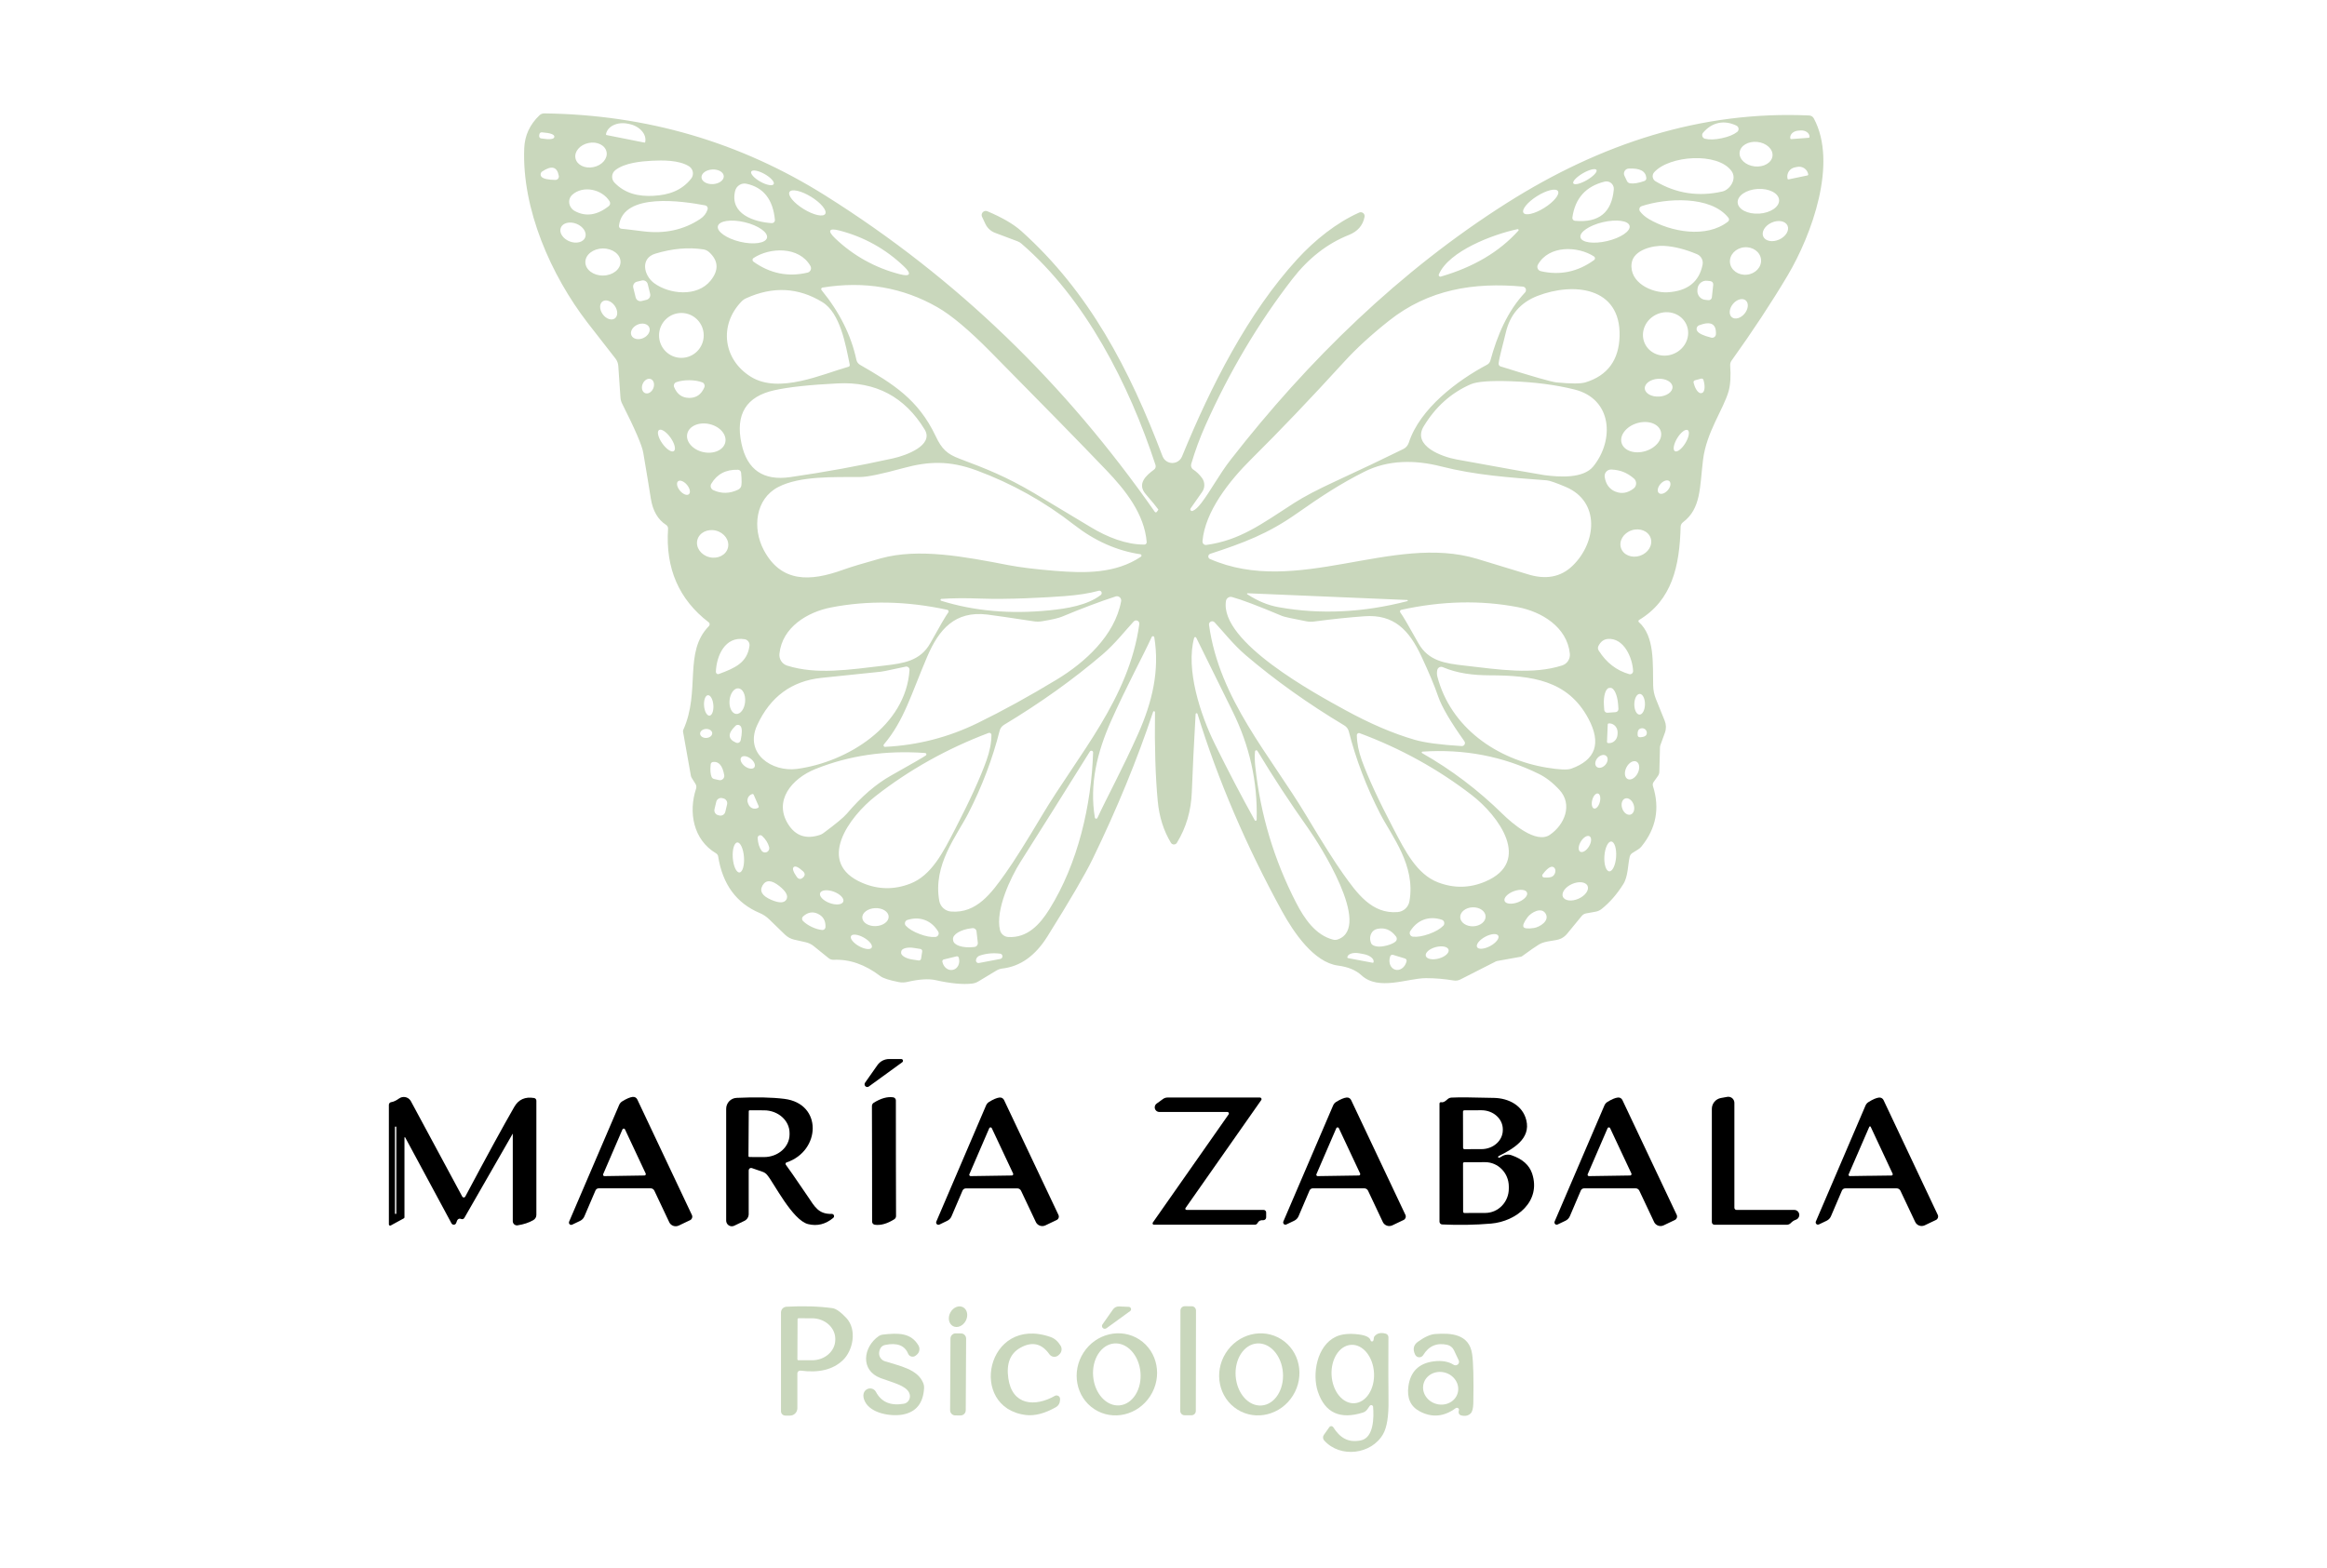
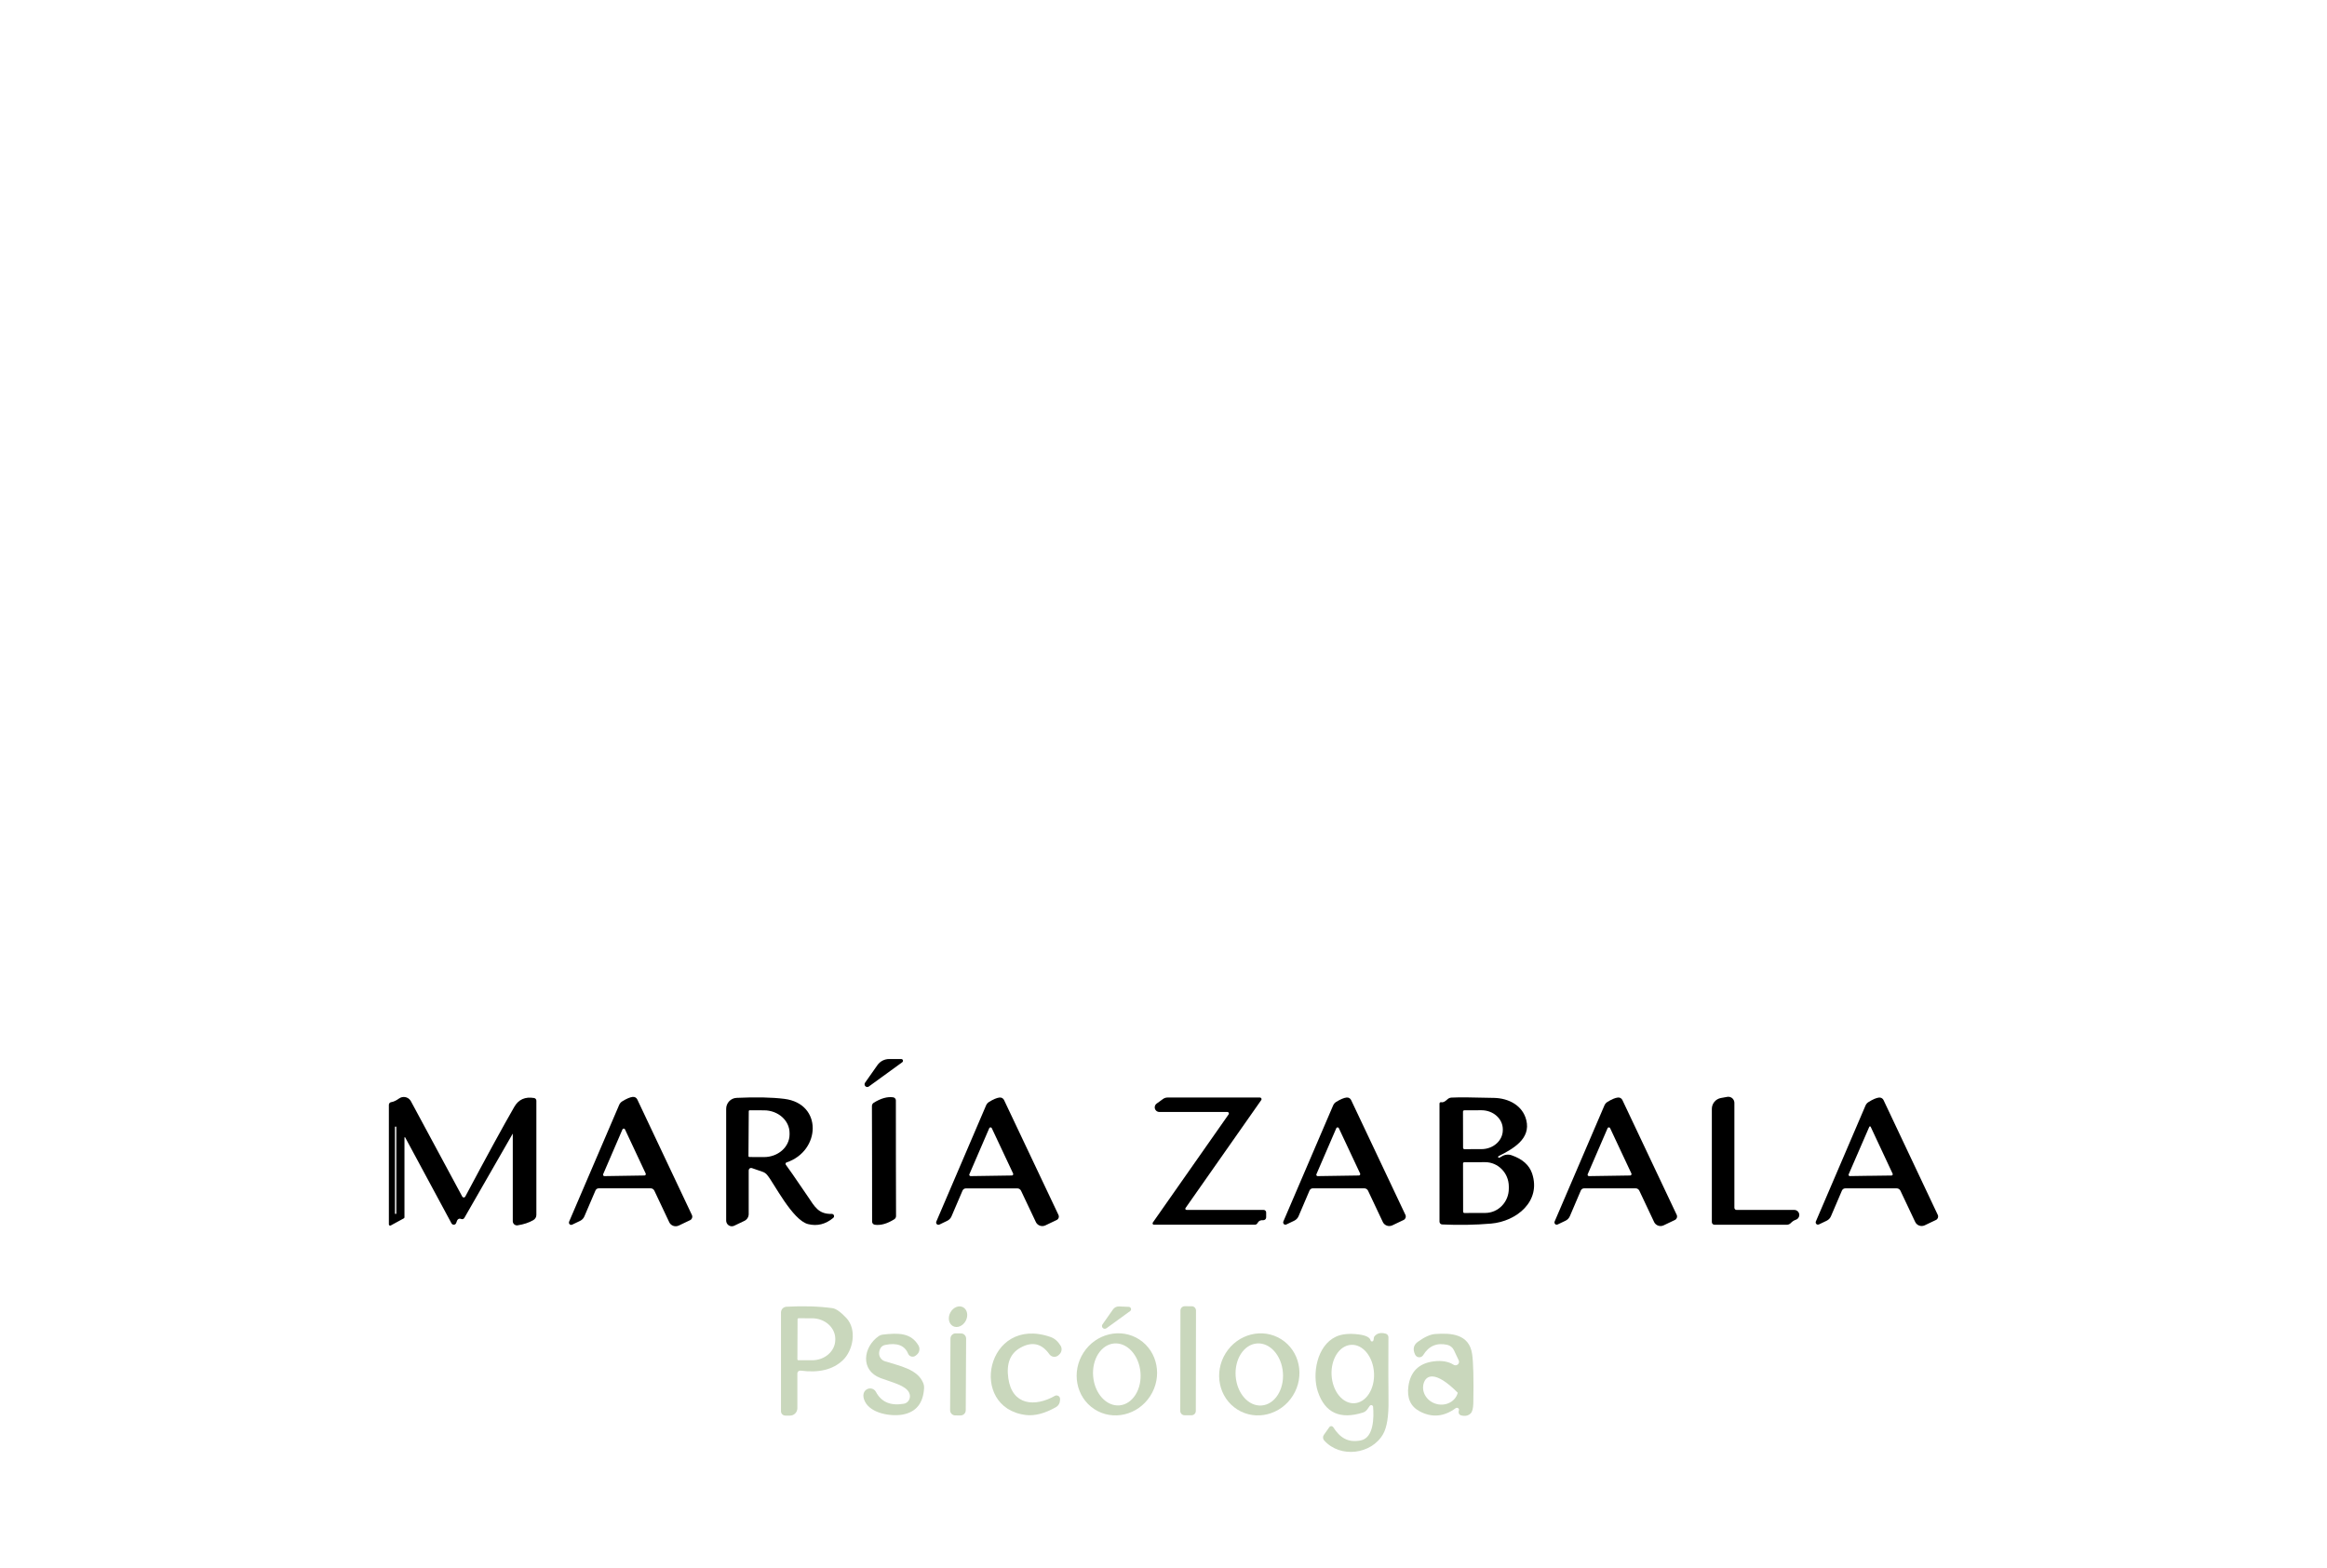
<svg xmlns="http://www.w3.org/2000/svg" width="178" height="120" viewBox="0 0 178 120" fill="none">
  <path d="M66.171 82.842L67.116 81.497C67.322 81.203 67.656 81.029 68.016 81.029H68.942C69.016 81.029 69.075 81.091 69.074 81.166C69.074 81.207 69.054 81.246 69.021 81.272L66.458 83.132C66.367 83.2 66.239 83.178 66.173 83.085C66.122 83.013 66.12 82.916 66.171 82.844V82.842Z" fill="black" />
  <path d="M39.214 86.749L35.517 93.189C35.47 93.27 35.369 93.305 35.282 93.269C35.097 93.192 34.97 93.29 34.901 93.56C34.873 93.666 34.766 93.729 34.66 93.701C34.608 93.688 34.565 93.653 34.538 93.605L30.993 87.025C30.983 87.01 30.965 87.005 30.952 87.014C30.942 87.019 30.937 87.028 30.939 87.04V93.139C30.939 93.171 30.922 93.201 30.894 93.216L29.887 93.765C29.84 93.79 29.782 93.772 29.757 93.724C29.751 93.709 29.746 93.694 29.746 93.677V84.534C29.746 84.432 29.821 84.344 29.922 84.329C30.1 84.304 30.301 84.21 30.527 84.048C30.805 83.849 31.193 83.913 31.39 84.193C31.405 84.213 31.419 84.235 31.43 84.256L35.359 91.551C35.394 91.616 35.473 91.639 35.537 91.606C35.56 91.594 35.578 91.574 35.592 91.551C37.227 88.476 38.476 86.189 39.341 84.687C39.666 84.122 40.172 83.897 40.859 84.013C40.958 84.031 41.029 84.117 41.029 84.218V92.956C41.029 93.121 40.94 93.273 40.796 93.355C40.455 93.552 40.051 93.684 39.587 93.754C39.412 93.778 39.252 93.656 39.227 93.479C39.226 93.464 39.224 93.449 39.224 93.434V86.75C39.224 86.75 39.224 86.745 39.222 86.745C39.221 86.745 39.218 86.745 39.218 86.747L39.214 86.749ZM30.314 86.242C30.314 86.214 30.291 86.191 30.263 86.191C30.235 86.191 30.212 86.214 30.212 86.242V92.838C30.212 92.866 30.235 92.889 30.263 92.889C30.291 92.889 30.314 92.866 30.314 92.838V86.242Z" fill="black" />
  <path d="M43.531 93.477L47.366 84.531C47.414 84.425 47.491 84.334 47.59 84.271C47.922 84.064 48.192 83.95 48.4 83.927C48.546 83.91 48.688 83.988 48.749 84.122L52.93 92.971C52.996 93.116 52.935 93.287 52.792 93.356L51.923 93.77C51.646 93.901 51.318 93.785 51.188 93.509C51.188 93.509 51.188 93.507 51.188 93.505L50.054 91.104C50.002 90.992 49.888 90.92 49.764 90.92H45.807C45.693 90.92 45.591 90.987 45.548 91.091L44.701 93.068C44.637 93.221 44.517 93.345 44.365 93.416L43.763 93.704C43.676 93.744 43.574 93.706 43.534 93.62C43.514 93.575 43.513 93.524 43.533 93.479L43.531 93.477ZM46.138 89.839C46.115 89.894 46.142 89.956 46.196 89.98C46.209 89.985 46.224 89.988 46.239 89.988L49.293 89.94C49.352 89.94 49.4 89.892 49.4 89.832C49.4 89.817 49.397 89.801 49.39 89.787L47.809 86.416C47.785 86.361 47.722 86.338 47.668 86.361C47.643 86.373 47.623 86.393 47.612 86.419L46.138 89.839Z" fill="black" />
  <path d="M60.111 89.118C60.208 89.234 60.769 90.043 61.792 91.545C62.315 92.316 62.601 92.907 63.628 92.879C63.722 92.878 63.8 92.952 63.801 93.047C63.801 93.096 63.782 93.146 63.744 93.179C63.154 93.673 62.509 93.833 61.81 93.659C60.617 93.361 59.178 90.486 58.709 89.933C58.616 89.804 58.486 89.708 58.338 89.658L57.515 89.374C57.418 89.34 57.311 89.393 57.28 89.493C57.273 89.511 57.27 89.531 57.27 89.551V92.894C57.27 93.113 57.144 93.313 56.948 93.409L56.16 93.785C55.946 93.886 55.691 93.793 55.589 93.576C55.562 93.519 55.547 93.457 55.547 93.393V84.839C55.547 84.39 55.898 84.021 56.343 84.001C57.815 83.932 59.032 83.957 59.996 84.077C62.946 84.442 62.779 88.07 60.166 88.94C60.106 88.96 60.073 89.026 60.095 89.085C60.099 89.099 60.106 89.11 60.114 89.12L60.111 89.118ZM57.275 85.021L57.253 88.454C57.253 88.494 57.286 88.527 57.326 88.527L58.428 88.531C59.51 88.537 60.391 87.765 60.396 86.808V86.697C60.401 85.74 59.529 84.958 58.45 84.954L57.347 84.95C57.308 84.95 57.275 84.983 57.275 85.023V85.021Z" fill="black" />
  <path d="M66.707 88.837C66.707 86.119 66.704 84.723 66.697 84.649C66.687 84.541 66.74 84.437 66.832 84.377C67.383 84.033 67.882 83.894 68.327 83.96C68.441 83.98 68.525 84.076 68.528 84.19C68.53 84.227 68.531 85.773 68.531 88.83C68.531 91.548 68.535 92.946 68.541 93.022C68.549 93.129 68.497 93.232 68.406 93.29C67.856 93.635 67.356 93.774 66.911 93.707C66.797 93.688 66.713 93.591 66.71 93.477C66.709 93.442 66.707 91.896 66.707 88.837Z" fill="black" />
  <path d="M71.847 93.699C71.76 93.737 71.658 93.696 71.62 93.608C71.602 93.565 71.602 93.517 71.62 93.472L75.429 84.576C75.475 84.47 75.552 84.379 75.65 84.316C75.979 84.112 76.248 83.998 76.456 83.975C76.601 83.958 76.739 84.034 76.802 84.165L80.967 92.96C81.034 93.105 80.973 93.277 80.828 93.346L79.966 93.757C79.693 93.888 79.365 93.773 79.234 93.5C79.234 93.5 79.234 93.499 79.234 93.497L78.104 91.109C78.053 90.998 77.941 90.927 77.817 90.925L73.881 90.928C73.769 90.928 73.669 90.996 73.626 91.099L72.785 93.063C72.721 93.215 72.602 93.34 72.449 93.411L71.851 93.699H71.847ZM74.15 89.839C74.127 89.893 74.153 89.956 74.208 89.98C74.221 89.984 74.234 89.988 74.247 89.988L77.398 89.94C77.458 89.94 77.506 89.892 77.506 89.832C77.506 89.817 77.502 89.801 77.496 89.787L75.867 86.323C75.843 86.268 75.78 86.245 75.726 86.268C75.701 86.28 75.681 86.3 75.669 86.326L74.152 89.84L74.15 89.839Z" fill="black" />
  <path d="M90.686 92.43C90.658 92.472 90.666 92.528 90.707 92.556C90.724 92.568 90.742 92.573 90.762 92.573H96.659C96.766 92.573 96.853 92.661 96.853 92.768V93.144C96.853 93.263 96.756 93.359 96.636 93.361C96.629 93.361 96.624 93.361 96.618 93.361C96.416 93.344 96.275 93.417 96.192 93.58C96.154 93.656 96.075 93.706 95.988 93.706H88.268C88.21 93.706 88.164 93.659 88.163 93.603C88.163 93.581 88.169 93.56 88.181 93.543L93.981 85.265C94.017 85.212 94.005 85.137 93.953 85.101C93.933 85.088 93.91 85.079 93.887 85.081H88.685C88.491 85.081 88.331 84.925 88.329 84.728C88.329 84.612 88.383 84.505 88.477 84.437L88.959 84.089C89.059 84.014 89.183 83.975 89.308 83.975H96.374C96.443 83.975 96.499 84.031 96.499 84.099C96.499 84.124 96.492 84.148 96.478 84.168L90.684 92.432L90.686 92.43Z" fill="black" />
  <path d="M98.392 93.689C98.307 93.729 98.206 93.691 98.168 93.603C98.148 93.56 98.147 93.51 98.165 93.466L101.977 84.576C102.023 84.47 102.101 84.379 102.198 84.316C102.528 84.112 102.796 83.998 103.004 83.975C103.149 83.958 103.287 84.034 103.35 84.165L107.507 92.957C107.574 93.101 107.513 93.273 107.368 93.343L106.506 93.754C106.233 93.885 105.905 93.77 105.774 93.497C105.774 93.497 105.774 93.495 105.774 93.494L104.647 91.106C104.596 90.995 104.484 90.923 104.36 90.922H100.428C100.314 90.922 100.212 90.988 100.169 91.092L99.329 93.06C99.264 93.21 99.144 93.333 98.992 93.404L98.394 93.689H98.392ZM100.697 89.839C100.673 89.893 100.7 89.956 100.754 89.98C100.767 89.984 100.782 89.988 100.797 89.988L103.945 89.94C104.004 89.938 104.051 89.888 104.049 89.829C104.049 89.814 104.046 89.801 104.039 89.787L102.414 86.323C102.389 86.268 102.327 86.245 102.272 86.268C102.247 86.28 102.228 86.3 102.216 86.326L100.698 89.84L100.697 89.839Z" fill="black" />
  <path d="M114.666 88.584C114.714 88.572 114.78 88.539 114.864 88.486C115.09 88.338 115.368 88.304 115.622 88.391C116.454 88.676 116.978 89.142 117.196 89.786C117.905 91.915 116.009 93.449 114.06 93.62C112.84 93.724 111.591 93.745 110.313 93.686C110.201 93.681 110.112 93.586 110.112 93.474V84.438C110.112 84.379 110.16 84.331 110.219 84.331C110.229 84.331 110.238 84.331 110.247 84.334C110.373 84.367 110.526 84.294 110.711 84.119C110.798 84.034 110.912 83.985 111.032 83.98C111.568 83.951 112.657 83.96 114.304 84.004C115.418 84.033 116.473 84.589 116.749 85.697C117.115 87.139 115.736 87.904 114.625 88.463C114.594 88.483 114.585 88.522 114.604 88.554C114.617 88.575 114.641 88.587 114.666 88.584ZM111.909 85.056L111.915 87.822C111.915 87.88 111.962 87.926 112.019 87.926L113.326 87.923C114.228 87.921 114.956 87.267 114.955 86.464V86.401C114.953 85.596 114.221 84.947 113.32 84.948L112.013 84.952C111.955 84.952 111.909 84.998 111.909 85.056ZM111.912 89.026L111.919 92.709C111.919 92.765 111.963 92.81 112.019 92.81L113.61 92.806C114.608 92.805 115.418 91.967 115.414 90.937V90.784C115.413 89.754 114.6 88.92 113.601 88.921L112.011 88.925C111.955 88.925 111.91 88.969 111.91 89.026H111.912Z" fill="black" />
  <path d="M119.144 93.689C119.059 93.729 118.958 93.691 118.92 93.603C118.9 93.56 118.899 93.51 118.917 93.466L122.729 84.576C122.775 84.47 122.853 84.379 122.95 84.316C123.28 84.112 123.548 83.998 123.756 83.975C123.901 83.958 124.039 84.034 124.102 84.165L128.259 92.957C128.326 93.101 128.265 93.273 128.12 93.343L127.258 93.754C126.985 93.885 126.657 93.77 126.526 93.497C126.526 93.497 126.526 93.495 126.526 93.494L125.399 91.106C125.348 90.995 125.236 90.923 125.112 90.922H121.18C121.066 90.922 120.964 90.988 120.921 91.092L120.081 93.06C120.016 93.21 119.896 93.333 119.744 93.404L119.146 93.689H119.144ZM121.448 89.839C121.425 89.893 121.452 89.956 121.506 89.98C121.519 89.984 121.534 89.988 121.549 89.988L124.697 89.94C124.756 89.938 124.802 89.888 124.801 89.829C124.801 89.814 124.798 89.801 124.791 89.787L123.166 86.323C123.141 86.268 123.078 86.245 123.024 86.268C122.999 86.28 122.98 86.3 122.968 86.326L121.45 89.84L121.448 89.839Z" fill="black" />
  <path d="M132.669 84.382V92.407C132.669 92.5 132.743 92.575 132.836 92.575H137.253C137.465 92.576 137.635 92.75 137.634 92.964C137.634 93.131 137.523 93.278 137.363 93.33C137.235 93.369 137.108 93.451 136.986 93.576C136.907 93.661 136.795 93.709 136.678 93.709H131.146C131.036 93.709 130.945 93.62 130.945 93.507V84.842C130.945 84.433 131.239 84.084 131.641 84.011L132.119 83.925C132.373 83.879 132.615 84.046 132.661 84.299C132.666 84.327 132.669 84.356 132.669 84.384V84.382Z" fill="black" />
  <path d="M139.126 93.686C139.041 93.726 138.94 93.688 138.902 93.6C138.882 93.557 138.881 93.507 138.899 93.462L142.703 84.579C142.751 84.473 142.828 84.384 142.927 84.323C143.257 84.115 143.524 84.001 143.73 83.978C143.876 83.962 144.018 84.039 144.079 84.173L148.229 92.959C148.295 93.101 148.234 93.272 148.091 93.341L147.229 93.752C146.953 93.881 146.627 93.765 146.498 93.492L145.371 91.107C145.318 90.995 145.208 90.924 145.084 90.924H141.155C141.041 90.924 140.939 90.99 140.896 91.094L140.056 93.058C139.992 93.209 139.873 93.331 139.725 93.403L139.126 93.688V93.686ZM143.097 89.963C143.159 89.963 143.69 89.956 144.69 89.942C144.743 89.94 144.784 89.893 144.783 89.84C144.783 89.827 144.779 89.816 144.773 89.802C144.166 88.512 143.608 87.317 143.095 86.215C143.085 86.192 143.067 86.182 143.039 86.184C143.014 86.184 142.996 86.194 142.988 86.215C142.507 87.332 141.981 88.544 141.411 89.85C141.389 89.9 141.412 89.956 141.462 89.978C141.473 89.983 141.486 89.986 141.501 89.986C142.5 89.973 143.031 89.965 143.095 89.961L143.097 89.963Z" fill="black" />
-   <path d="M88.346 54.484C88.342 54.444 88.308 54.414 88.266 54.417C88.24 54.419 88.217 54.436 88.207 54.459C86.989 58.115 85.453 61.858 83.597 65.687C83.014 66.889 81.853 68.88 80.115 71.657C79.195 73.127 78.051 73.944 76.683 74.103C76.515 74.121 76.352 74.177 76.205 74.267L74.836 75.093C74.687 75.183 74.523 75.239 74.351 75.257C73.646 75.338 72.719 75.251 71.574 74.994C71.038 74.873 70.31 74.919 69.389 75.133C69.181 75.181 68.965 75.184 68.752 75.143C68.017 74.997 67.546 74.845 67.342 74.687C66.18 73.798 64.986 73.381 63.762 73.437C63.628 73.442 63.496 73.399 63.391 73.316L62.239 72.385C62.061 72.243 61.855 72.144 61.634 72.094L60.752 71.895C60.487 71.834 60.245 71.703 60.05 71.516L58.84 70.342C58.626 70.133 58.374 69.966 58.1 69.852C56.33 69.102 55.274 67.662 54.936 65.536C54.921 65.43 54.858 65.339 54.766 65.286C53.026 64.251 52.65 62.141 53.245 60.344C53.286 60.217 53.268 60.079 53.194 59.968L52.907 59.51C52.879 59.462 52.859 59.409 52.848 59.354L52.249 55.991C52.24 55.941 52.246 55.89 52.266 55.845C53.608 52.862 52.266 49.901 54.227 47.904C54.303 47.828 54.301 47.704 54.227 47.629C54.221 47.623 54.214 47.618 54.208 47.613C51.935 45.872 50.898 43.489 51.102 40.46C51.111 40.341 51.055 40.227 50.954 40.162C50.319 39.755 49.929 39.077 49.782 38.132C49.662 37.36 49.469 36.194 49.205 34.636C49.111 34.079 48.571 32.827 47.587 30.878C47.516 30.736 47.473 30.582 47.462 30.423L47.295 27.99C47.279 27.791 47.206 27.599 47.084 27.44C45.716 25.686 44.999 24.766 44.933 24.678C42.16 21.068 39.911 16.014 40.101 11.334C40.141 10.363 40.529 9.525 41.266 8.821C41.367 8.725 41.499 8.674 41.637 8.676C49.461 8.775 56.63 10.873 63.144 14.969C73.275 21.339 81.499 29.388 88.337 39.163C88.367 39.205 88.426 39.215 88.468 39.185C88.476 39.178 88.484 39.172 88.489 39.163L88.596 39.014C88.604 39.001 88.604 38.985 88.596 38.973C88.463 38.781 88.141 38.39 87.635 37.802C86.946 37.006 87.691 36.36 88.271 35.936C88.385 35.855 88.433 35.709 88.388 35.575C86.358 29.393 83.024 22.851 78.124 18.633C78.035 18.556 77.933 18.496 77.822 18.456L76.113 17.814C75.792 17.693 75.528 17.451 75.38 17.14L75.121 16.59C75.047 16.433 75.114 16.244 75.271 16.169C75.352 16.131 75.444 16.13 75.525 16.163C76.662 16.643 77.525 17.145 78.115 17.671C83.314 22.331 86.396 28.237 88.927 34.909C89.087 35.325 89.55 35.532 89.964 35.371C90.17 35.292 90.333 35.131 90.417 34.926C92.618 29.55 95.461 23.948 99.23 19.832C100.572 18.365 102.236 17.035 103.968 16.264C104.118 16.197 104.295 16.267 104.361 16.418C104.384 16.472 104.39 16.532 104.38 16.59C104.255 17.246 103.853 17.709 103.174 17.979C101.526 18.635 100.085 19.758 98.854 21.351C96.255 24.711 94.038 28.447 92.202 32.559C91.785 33.493 91.424 34.474 91.119 35.502C91.072 35.664 91.138 35.841 91.283 35.932C91.515 36.082 91.736 36.294 91.944 36.568C92.177 36.885 92.183 37.315 91.957 37.638L91.075 38.897C91.034 38.955 91.045 39.034 91.103 39.076C91.139 39.102 91.185 39.107 91.227 39.091C91.421 39.016 91.642 38.816 91.891 38.489C92.614 37.547 93.274 36.279 94.135 35.177C100.061 27.566 107.098 20.698 115.286 15.518C122.446 10.991 130.128 8.46 138.39 8.835C138.54 8.841 138.675 8.927 138.746 9.06C140.582 12.483 138.598 17.95 136.734 21.091C135.493 23.176 134.065 25.344 132.452 27.593C132.376 27.7 132.34 27.831 132.348 27.96C132.406 28.783 132.364 29.439 132.228 29.931C131.827 31.329 130.533 33.059 130.273 35.169C130.011 37.269 130.134 38.912 128.733 39.962C128.626 40.043 128.562 40.169 128.557 40.303C128.478 43.32 127.903 45.915 125.378 47.437C125.33 47.465 125.314 47.526 125.34 47.573C125.345 47.583 125.351 47.59 125.36 47.598C126.588 48.686 126.418 50.784 126.456 52.463C126.466 52.814 126.536 53.16 126.667 53.485L127.341 55.153C127.456 55.441 127.463 55.762 127.357 56.053L127.005 57.027C126.986 57.08 126.977 57.135 126.977 57.191L126.929 59.044C126.927 59.157 126.891 59.27 126.825 59.364L126.485 59.844C126.424 59.932 126.408 60.043 126.441 60.147C126.977 61.848 126.683 63.388 125.562 64.766C125.487 64.859 125.398 64.937 125.295 64.999L124.87 65.263C124.766 65.327 124.692 65.428 124.663 65.544C124.521 66.117 124.546 67.06 124.171 67.647C123.685 68.421 123.133 69.053 122.518 69.545C122.385 69.65 122.228 69.723 122.062 69.754L121.328 69.886C121.198 69.91 121.081 69.976 120.997 70.077L119.86 71.46C119.733 71.611 119.575 71.733 119.397 71.817C118.971 72.016 118.235 71.957 117.729 72.26C117.488 72.404 117.051 72.707 116.415 73.171C116.397 73.184 116.376 73.194 116.353 73.199L114.523 73.528C114.489 73.533 114.456 73.543 114.426 73.56L111.708 74.942C111.548 75.024 111.369 75.05 111.192 75.019C110.487 74.901 109.781 74.841 109.076 74.841C107.665 74.845 105.455 75.832 104.148 74.626C103.716 74.227 103.118 73.979 102.35 73.879C100.506 73.639 98.953 71.336 98.068 69.726C95.322 64.716 93.166 59.682 91.601 54.623C91.588 54.583 91.545 54.561 91.505 54.573C91.475 54.581 91.456 54.609 91.456 54.639C91.324 56.954 91.227 58.942 91.166 60.603C91.113 62.037 90.732 63.332 90.023 64.488C89.946 64.614 89.783 64.652 89.657 64.576C89.623 64.554 89.593 64.524 89.57 64.488C89.01 63.565 88.674 62.504 88.56 61.302C88.382 59.419 88.313 57.148 88.349 54.49L88.346 54.484ZM131.451 9.413C131.008 9.507 130.617 9.754 130.274 10.153C130.172 10.272 130.185 10.453 130.304 10.555C130.337 10.583 130.377 10.605 130.42 10.615C130.759 10.698 131.184 10.686 131.695 10.577C132.209 10.471 132.603 10.31 132.879 10.097C133.004 10 133.027 9.822 132.931 9.697C132.905 9.663 132.869 9.633 132.829 9.613C132.356 9.386 131.896 9.318 131.45 9.411L131.451 9.413ZM46.394 10.333L49.296 10.91C49.322 10.916 49.349 10.9 49.354 10.873C49.354 10.873 49.354 10.873 49.354 10.871L49.357 10.855C49.474 10.259 48.922 9.646 48.121 9.485C48.121 9.485 48.121 9.485 48.119 9.485L48.019 9.464C47.219 9.303 46.474 9.658 46.356 10.254C46.356 10.254 46.356 10.254 46.356 10.255V10.272C46.349 10.299 46.366 10.325 46.392 10.33C46.392 10.33 46.392 10.33 46.394 10.33V10.333ZM137.012 10.643L138.357 10.542C138.392 10.539 138.418 10.507 138.416 10.472V10.434C138.397 10.159 138.09 9.956 137.732 9.982L137.553 9.995C137.195 10.022 136.92 10.267 136.94 10.542C136.94 10.542 136.94 10.542 136.94 10.544L136.943 10.578C136.945 10.615 136.976 10.643 137.012 10.641V10.643ZM41.245 10.34C41.228 10.491 41.281 10.575 41.4 10.593C42.047 10.698 42.382 10.656 42.404 10.472C42.426 10.289 42.11 10.174 41.453 10.125C41.332 10.118 41.263 10.189 41.245 10.34ZM135.585 11.93C135.639 11.413 135.118 10.933 134.425 10.86C133.729 10.787 133.122 11.146 133.068 11.663C133.014 12.18 133.535 12.66 134.228 12.733C134.924 12.806 135.53 12.446 135.585 11.93ZM46.397 11.62C46.293 11.11 45.677 10.805 45.021 10.941C44.363 11.075 43.915 11.597 44.019 12.107C44.123 12.617 44.739 12.922 45.395 12.786C46.053 12.652 46.501 12.13 46.397 11.62ZM126.64 13.872C128.219 14.808 129.923 15.068 131.753 14.651C132.317 14.521 132.895 13.695 132.448 13.084C131.397 11.628 127.685 11.892 126.533 13.182C126.367 13.367 126.383 13.654 126.568 13.819C126.591 13.839 126.614 13.857 126.64 13.872ZM49.998 14.98C51.147 14.921 52.146 14.584 52.869 13.667C53.088 13.389 53.039 12.983 52.76 12.763C52.742 12.748 52.722 12.735 52.703 12.723C51.938 12.239 50.682 12.258 49.856 12.299C49.029 12.344 47.781 12.46 47.069 13.018C46.791 13.238 46.741 13.644 46.961 13.924C46.975 13.942 46.992 13.96 47.008 13.978C47.818 14.816 48.848 15.045 50 14.982L49.998 14.98ZM136.816 13.725L138.265 13.422C138.301 13.414 138.322 13.379 138.316 13.342L138.313 13.314C138.235 12.935 137.859 12.691 137.474 12.771L137.284 12.809C136.898 12.89 136.651 13.264 136.73 13.644L136.734 13.669C136.74 13.707 136.776 13.732 136.814 13.725C136.814 13.725 136.816 13.725 136.818 13.725H136.816ZM41.421 13.528C41.56 13.678 41.914 13.758 42.483 13.768C42.626 13.771 42.745 13.659 42.75 13.515C42.75 13.496 42.75 13.48 42.746 13.462C42.621 12.753 42.197 12.639 41.474 13.12C41.35 13.203 41.314 13.37 41.397 13.493C41.405 13.505 41.413 13.516 41.423 13.526L41.421 13.528ZM122.121 13.003C122.039 12.859 121.574 12.971 121.084 13.255C120.595 13.539 120.265 13.886 120.348 14.031C120.43 14.175 120.895 14.063 121.384 13.78C121.874 13.495 122.204 13.149 122.121 13.003ZM124.682 14.025C124.954 14.069 125.32 14.011 125.778 13.851C125.881 13.816 125.945 13.717 125.933 13.611C125.885 13.089 125.434 12.852 124.58 12.899C124.371 12.91 124.211 13.092 124.222 13.303C124.226 13.352 124.237 13.4 124.259 13.445L124.448 13.847C124.491 13.94 124.578 14.006 124.681 14.025H124.682ZM55.364 13.476C55.346 13.168 54.949 12.94 54.48 12.968C54.008 12.996 53.642 13.27 53.66 13.578C53.678 13.886 54.076 14.114 54.545 14.086C55.017 14.058 55.383 13.784 55.364 13.476ZM59.182 14.089C59.271 13.929 58.959 13.582 58.486 13.316C58.013 13.049 57.557 12.965 57.466 13.125C57.377 13.286 57.688 13.632 58.161 13.899C58.634 14.165 59.091 14.25 59.182 14.089ZM120.476 16.895C122.297 17.062 123.286 16.262 123.445 14.497C123.473 14.185 123.243 13.91 122.934 13.882C122.873 13.877 122.81 13.882 122.749 13.895C121.31 14.25 120.486 15.164 120.277 16.638C120.259 16.762 120.343 16.876 120.463 16.893C120.468 16.893 120.473 16.893 120.476 16.893V16.895ZM59.033 17.072C59.158 17.08 59.267 16.986 59.276 16.861C59.276 16.85 59.276 16.838 59.276 16.825C59.13 15.263 58.405 14.341 57.1 14.059C56.711 13.973 56.325 14.222 56.231 14.616C55.806 16.375 57.677 16.986 59.033 17.073V17.072ZM46.633 15.407C46.056 14.472 44.592 14.157 43.765 14.911C43.463 15.189 43.46 15.669 43.757 15.984C43.818 16.048 43.887 16.101 43.964 16.144C44.801 16.601 45.669 16.477 46.565 15.772C46.677 15.684 46.705 15.527 46.631 15.407H46.633ZM119.174 14.624C119.021 14.377 118.304 14.548 117.576 15.005C116.847 15.462 116.381 16.035 116.534 16.282C116.687 16.529 117.404 16.358 118.133 15.901C118.861 15.444 119.327 14.871 119.174 14.624ZM136.089 15.303C136.058 14.781 135.323 14.404 134.448 14.457C133.572 14.51 132.888 14.977 132.92 15.498C132.951 16.02 133.686 16.398 134.561 16.345C135.436 16.292 136.12 15.825 136.089 15.303ZM63.124 16.366C63.282 16.108 62.798 15.522 62.044 15.058C61.29 14.594 60.551 14.427 60.393 14.685C60.235 14.944 60.719 15.53 61.473 15.994C62.227 16.457 62.966 16.625 63.124 16.366ZM125.444 16.163C125.604 16.384 125.834 16.587 126.139 16.767C127.792 17.736 130.512 18.258 132.178 16.957C132.269 16.888 132.287 16.757 132.218 16.668C132.218 16.668 132.218 16.668 132.216 16.666C130.853 14.942 127.44 15.154 125.572 15.773C125.439 15.816 125.366 15.959 125.409 16.093C125.417 16.118 125.429 16.141 125.444 16.163ZM47.552 17.504C47.633 17.506 48.184 17.572 49.205 17.699C50.847 17.906 52.301 17.59 53.566 16.75C53.843 16.567 54.029 16.325 54.127 16.023C54.168 15.898 54.099 15.762 53.974 15.722C53.964 15.719 53.954 15.717 53.944 15.714C52.273 15.401 47.656 14.679 47.348 17.27C47.335 17.385 47.416 17.489 47.529 17.502C47.536 17.502 47.544 17.502 47.551 17.502L47.552 17.504ZM58.669 18.196C58.766 17.784 58.003 17.249 56.967 17.002C55.93 16.755 55.01 16.891 54.913 17.304C54.816 17.716 55.579 18.251 56.615 18.498C57.652 18.744 58.572 18.609 58.669 18.196ZM124.653 17.279C124.56 16.881 123.644 16.757 122.606 17C121.567 17.246 120.803 17.766 120.895 18.165C120.987 18.562 121.904 18.686 122.942 18.443C123.98 18.198 124.745 17.678 124.653 17.279ZM136.734 17.264C136.574 16.906 136.03 16.803 135.517 17.034C135.005 17.264 134.718 17.741 134.878 18.099C135.038 18.456 135.582 18.559 136.094 18.329C136.607 18.099 136.893 17.622 136.734 17.264ZM44.764 18.166C44.91 17.795 44.61 17.328 44.096 17.123C43.58 16.918 43.045 17.053 42.898 17.424C42.751 17.795 43.051 18.262 43.565 18.468C44.081 18.673 44.617 18.537 44.764 18.166ZM116.081 17.534C114.226 17.923 110.835 19.201 110.063 20.992C110.035 21.055 110.063 21.129 110.126 21.157C110.154 21.171 110.187 21.172 110.215 21.162C112.717 20.437 114.695 19.266 116.147 17.648C116.173 17.62 116.17 17.575 116.142 17.55C116.125 17.535 116.102 17.529 116.081 17.534ZM66.175 19.925C67.002 20.386 67.884 20.737 68.82 20.978C69.225 21.083 69.458 21.083 69.516 20.978C69.573 20.872 69.45 20.674 69.145 20.384C68.444 19.715 67.681 19.15 66.855 18.691C66.028 18.231 65.146 17.88 64.21 17.638C63.805 17.534 63.572 17.535 63.515 17.641C63.457 17.746 63.579 17.943 63.88 18.233C64.581 18.902 65.346 19.466 66.173 19.925H66.175ZM130.237 20.248C130.301 19.915 130.125 19.584 129.815 19.451C128.918 19.072 128.079 18.859 127.296 18.812C126.452 18.764 124.948 19.107 124.809 20.144C124.615 21.621 126.352 22.427 127.542 22.364C129.075 22.282 129.973 21.576 130.237 20.248ZM134.708 19.856C134.652 19.276 134.075 18.859 133.419 18.922C132.763 18.985 132.277 19.506 132.331 20.084C132.387 20.664 132.964 21.081 133.62 21.018C134.276 20.955 134.762 20.433 134.708 19.856ZM47.467 20.028C47.458 19.456 46.85 19.001 46.107 19.011C45.364 19.021 44.769 19.493 44.775 20.066C44.783 20.637 45.392 21.093 46.135 21.083C46.878 21.073 47.473 20.601 47.467 20.028ZM50.127 19.408C48.958 19.766 49.242 21.076 50.036 21.664C51.191 22.515 53.329 22.752 54.362 21.462C54.997 20.672 54.959 19.95 54.249 19.297C54.125 19.182 53.97 19.107 53.805 19.082C52.657 18.907 51.43 19.014 50.125 19.408H50.127ZM121.933 19.624C120.699 18.82 118.485 18.744 117.641 20.246C117.549 20.41 117.605 20.617 117.768 20.712C117.796 20.728 117.828 20.74 117.859 20.748C119.326 21.086 120.686 20.803 121.937 19.897C122.011 19.846 122.029 19.745 121.978 19.67C121.966 19.654 121.951 19.639 121.933 19.627V19.624ZM57.636 19.745C57.56 19.796 57.54 19.9 57.591 19.977C57.603 19.993 57.616 20.008 57.632 20.02C58.908 20.93 60.288 21.209 61.773 20.858C61.957 20.814 62.071 20.629 62.028 20.444C62.02 20.41 62.008 20.379 61.992 20.349C61.126 18.834 58.887 18.92 57.637 19.745H57.636ZM130.947 22.747L131.051 21.782C131.066 21.646 130.967 21.525 130.833 21.51L130.584 21.482C130.22 21.44 129.89 21.714 129.848 22.091C129.848 22.091 129.848 22.093 129.848 22.095L129.841 22.186C129.801 22.562 130.062 22.899 130.426 22.939L130.678 22.967C130.813 22.982 130.934 22.883 130.949 22.749L130.947 22.747ZM49.548 21.738C49.499 21.535 49.294 21.412 49.092 21.462L48.716 21.555C48.513 21.604 48.391 21.81 48.441 22.013L48.624 22.755C48.673 22.959 48.877 23.082 49.08 23.032L49.456 22.939C49.659 22.89 49.781 22.684 49.731 22.48L49.548 21.738ZM62.844 22.199C64.22 23.881 65.11 25.66 65.51 27.536C65.545 27.694 65.644 27.829 65.784 27.912C68.296 29.361 70.236 30.544 71.577 33.379C72.04 34.363 72.453 34.742 73.394 35.096C75.525 35.899 76.936 36.459 79.058 37.703C79.218 37.796 80.683 38.677 83.457 40.347C84.701 41.098 86.152 41.676 87.535 41.667C87.634 41.667 87.714 41.586 87.714 41.487C87.714 41.482 87.714 41.477 87.714 41.472C87.541 39.342 86.112 37.524 84.612 35.961C82.681 33.942 79.726 30.923 75.752 26.9C74.119 25.248 72.774 24.118 71.716 23.512C69.052 21.985 66.12 21.482 62.916 22.003C62.85 22.015 62.806 22.078 62.817 22.143C62.821 22.163 62.831 22.182 62.844 22.199ZM91.983 41.417C91.97 41.558 92.074 41.684 92.216 41.696C92.234 41.696 92.252 41.696 92.27 41.696C94.851 41.341 96.492 40.101 98.989 38.488C99.718 38.016 100.794 37.451 102.216 36.795C104.077 35.936 105.786 35.123 107.345 34.356C107.543 34.258 107.692 34.086 107.761 33.876C108.611 31.253 111.5 29.096 113.749 27.906C113.874 27.839 113.968 27.724 114.004 27.586C114.533 25.657 115.301 23.825 116.657 22.376C116.758 22.268 116.751 22.098 116.643 21.998C116.6 21.959 116.545 21.934 116.488 21.929C112.741 21.584 109.272 22.141 106.253 24.536C104.896 25.61 103.752 26.659 102.821 27.68C100.28 30.466 97.908 32.952 95.703 35.138C94.035 36.792 92.174 39.142 91.981 41.417H91.983ZM114.787 28.037C117.252 28.813 118.68 29.221 119.069 29.26C120.176 29.366 120.91 29.366 121.272 29.257C122.995 28.732 123.838 27.52 123.888 25.716C123.982 21.921 120.325 21.591 117.607 22.641C116.308 23.145 115.5 24.08 115.182 25.453C115.003 26.228 114.701 27.26 114.635 27.8C114.622 27.906 114.686 28.007 114.787 28.04V28.037ZM65 27.909C64.688 26.372 64.273 23.951 62.906 23.116C61.067 21.99 59.124 21.891 57.079 22.818C56.94 22.88 56.813 22.971 56.708 23.082C54.985 24.875 55.31 27.513 57.441 28.83C59.595 30.165 62.926 28.614 64.906 28.061C64.972 28.045 65.013 27.977 65 27.909ZM132.473 24.272C132.719 24.476 133.155 24.353 133.449 23.997C133.742 23.641 133.78 23.186 133.535 22.982C133.289 22.779 132.852 22.901 132.559 23.257C132.265 23.613 132.228 24.069 132.473 24.272ZM47.032 24.362C47.282 24.178 47.272 23.739 47.012 23.381C46.751 23.024 46.338 22.883 46.087 23.067C45.837 23.25 45.846 23.689 46.107 24.047C46.367 24.405 46.781 24.546 47.032 24.362ZM129.007 24.852C128.648 24.019 127.639 23.655 126.754 24.04C125.869 24.425 125.442 25.413 125.801 26.246C126.161 27.079 127.169 27.444 128.054 27.058C128.939 26.674 129.366 25.685 129.007 24.852ZM53.83 25.663C53.83 24.714 53.065 23.946 52.121 23.946C51.177 23.946 50.412 24.714 50.412 25.663C50.412 26.612 51.177 27.381 52.121 27.381C53.065 27.381 53.83 26.612 53.83 25.663ZM49.662 25.046C49.535 24.764 49.128 24.675 48.752 24.845C48.376 25.016 48.174 25.382 48.3 25.663C48.428 25.945 48.834 26.034 49.21 25.864C49.586 25.693 49.789 25.327 49.662 25.046ZM129.818 25.312C129.928 25.509 130.289 25.683 130.901 25.834C131.054 25.872 131.211 25.779 131.249 25.624C131.253 25.605 131.255 25.587 131.257 25.569C131.293 24.777 130.865 24.549 129.97 24.888C129.816 24.948 129.74 25.12 129.798 25.273C129.803 25.286 129.81 25.301 129.818 25.312ZM49.342 30.077C49.566 30.171 49.846 30.009 49.972 29.712C50.095 29.418 50.015 29.101 49.791 29.007C49.566 28.913 49.286 29.075 49.161 29.371C49.037 29.666 49.118 29.982 49.342 30.077ZM127.936 29.601C127.914 29.226 127.422 28.949 126.836 28.982C126.251 29.015 125.793 29.348 125.815 29.724C125.836 30.1 126.329 30.377 126.914 30.343C127.499 30.31 127.957 29.977 127.936 29.601ZM130.126 28.969L129.651 29.098C129.574 29.118 129.528 29.197 129.548 29.275L129.576 29.376C129.694 29.817 129.948 30.131 130.144 30.078C130.144 30.078 130.144 30.078 130.146 30.078L130.19 30.068C130.385 30.015 130.448 29.613 130.329 29.172L130.304 29.072C130.283 28.994 130.202 28.949 130.125 28.971L130.126 28.969ZM52.721 30.446C53.263 30.448 53.649 30.178 53.88 29.633C53.941 29.485 53.871 29.318 53.726 29.257C53.723 29.257 53.72 29.255 53.716 29.254C53.431 29.148 53.1 29.093 52.727 29.093C52.35 29.091 52.017 29.141 51.732 29.242C51.585 29.295 51.508 29.459 51.562 29.61C51.562 29.613 51.566 29.618 51.567 29.621C51.793 30.168 52.179 30.443 52.722 30.444L52.721 30.446ZM108.908 32.611C107.985 34.132 110.353 34.96 111.402 35.151C115.578 35.913 117.819 36.313 118.129 36.353C119.288 36.505 121.121 36.631 121.885 35.676C123.484 33.689 123.356 30.526 120.43 29.799C118.998 29.442 117.369 29.232 115.547 29.169C113.991 29.116 112.974 29.194 112.496 29.403C111.001 30.058 109.806 31.128 108.91 32.611H108.908ZM68.337 35.065C69.309 34.849 71.464 34.068 70.73 32.862C69.206 30.362 66.989 29.186 64.078 29.335C61.936 29.441 60.324 29.615 59.239 29.857C57.079 30.333 56.238 31.695 56.718 33.94C57.146 35.949 58.392 36.804 60.452 36.505C63.086 36.126 65.713 35.646 68.335 35.066L68.337 35.065ZM127.038 32.996C126.861 32.407 126.049 32.13 125.221 32.379C124.394 32.629 123.866 33.308 124.043 33.899C124.219 34.488 125.032 34.765 125.859 34.517C126.686 34.267 127.214 33.587 127.038 32.996ZM55.48 33.844C55.612 33.253 55.066 32.625 54.264 32.447C53.461 32.266 52.703 32.599 52.571 33.192C52.439 33.783 52.985 34.411 53.787 34.59C54.59 34.77 55.348 34.437 55.48 33.844ZM51.547 34.512C51.721 34.387 51.605 33.929 51.29 33.485C50.975 33.041 50.58 32.781 50.407 32.905C50.234 33.029 50.349 33.488 50.664 33.932C50.979 34.376 51.374 34.636 51.547 34.512ZM128.115 34.52C128.287 34.626 128.646 34.351 128.918 33.906C129.19 33.46 129.272 33.015 129.101 32.909C128.93 32.803 128.57 33.078 128.298 33.523C128.026 33.968 127.944 34.414 128.115 34.52ZM92.555 42.769C99.202 45.685 106.525 40.808 112.989 42.759C115.12 43.403 116.397 43.792 116.821 43.926C118.235 44.378 119.393 44.163 120.3 43.28C122.129 41.502 122.413 38.38 119.774 37.257C119.016 36.936 118.526 36.766 118.307 36.751C115.464 36.535 112.891 36.361 110.235 35.687C108.229 35.172 106.164 35.181 104.359 36.095C102.52 37.022 101.101 37.951 99.171 39.306C96.974 40.849 95.121 41.54 92.572 42.375C92.461 42.411 92.4 42.53 92.436 42.643C92.454 42.701 92.497 42.747 92.553 42.772L92.555 42.769ZM87.231 42.408C85.433 42.139 83.742 41.388 82.157 40.152C79.884 38.377 77.4 36.992 74.71 35.995C72.626 35.224 71.017 35.287 69.069 35.822C67.436 36.269 66.351 36.494 65.814 36.496C63.793 36.509 61.189 36.404 59.536 37.261C57.782 38.165 57.537 40.402 58.419 42.078C59.757 44.609 61.998 44.493 64.454 43.607C65.07 43.386 66.041 43.092 67.366 42.724C70.257 41.921 73.761 42.585 77.151 43.242C78.035 43.411 79.213 43.557 80.69 43.676C83.007 43.867 85.338 43.892 87.273 42.595C87.319 42.562 87.33 42.497 87.297 42.449C87.281 42.428 87.258 42.411 87.231 42.406V42.408ZM56.449 35.943C55.529 35.914 54.849 36.272 54.409 37.012C54.313 37.176 54.366 37.386 54.529 37.484C54.539 37.489 54.547 37.494 54.557 37.499C55.177 37.786 55.809 37.776 56.456 37.468C56.55 37.423 56.627 37.347 56.676 37.252C56.741 37.127 56.746 36.767 56.69 36.171C56.678 36.045 56.574 35.946 56.447 35.941L56.449 35.943ZM123.583 37.618C124.053 37.806 124.514 37.724 124.963 37.375C125.177 37.209 125.216 36.898 125.05 36.681C125.028 36.655 125.005 36.63 124.981 36.608C124.714 36.383 124.447 36.217 124.181 36.111C123.916 36.005 123.611 35.943 123.265 35.924C122.993 35.909 122.759 36.118 122.744 36.391C122.742 36.426 122.744 36.461 122.749 36.496C122.836 37.059 123.115 37.435 123.583 37.622V37.618ZM126.891 37.724C127.042 37.86 127.344 37.766 127.567 37.516C127.789 37.266 127.847 36.953 127.695 36.817C127.544 36.681 127.242 36.775 127.019 37.026C126.797 37.276 126.739 37.589 126.891 37.724ZM52.694 37.815C52.843 37.691 52.777 37.368 52.548 37.095C52.319 36.822 52.014 36.701 51.867 36.825C51.719 36.949 51.785 37.272 52.014 37.545C52.243 37.819 52.548 37.94 52.694 37.815ZM126.263 41.164C126.082 40.627 125.429 40.366 124.803 40.578C124.176 40.791 123.815 41.398 123.997 41.934C124.178 42.471 124.831 42.732 125.457 42.52C126.083 42.307 126.444 41.7 126.263 41.164ZM55.683 41.907C55.821 41.348 55.411 40.762 54.763 40.599C54.117 40.437 53.479 40.76 53.341 41.321C53.202 41.881 53.612 42.467 54.26 42.63C54.906 42.792 55.544 42.469 55.683 41.907ZM71.996 45.967C74.521 46.755 77.275 46.998 80.258 46.7C81.641 46.561 83.177 46.311 84.204 45.523C84.283 45.46 84.298 45.344 84.235 45.264C84.191 45.206 84.115 45.182 84.046 45.2C83.337 45.397 82.465 45.533 81.427 45.611C79.984 45.721 77.12 45.879 74.972 45.798C73.863 45.756 72.876 45.764 72.013 45.822C71.971 45.827 71.94 45.864 71.942 45.904C71.943 45.935 71.965 45.96 71.994 45.968L71.996 45.967ZM107.649 45.907L95.429 45.392C95.406 45.392 95.388 45.41 95.386 45.432C95.386 45.445 95.393 45.458 95.405 45.465C96.191 45.981 96.992 46.313 97.808 46.458C100.99 47.028 104.273 46.872 107.659 45.993C107.682 45.985 107.693 45.958 107.685 45.935C107.678 45.92 107.665 45.909 107.649 45.907ZM67.707 57.143C70.196 57.021 72.56 56.411 74.798 55.315C76.705 54.384 78.72 53.275 80.843 51.99C82.971 50.7 85.273 48.633 85.758 46.008C85.793 45.831 85.677 45.66 85.501 45.625C85.447 45.615 85.389 45.619 85.336 45.637C84.112 46.036 82.749 46.55 81.249 47.177C80.97 47.295 80.454 47.414 79.703 47.535C79.493 47.57 79.282 47.571 79.073 47.538C77.252 47.26 76.065 47.088 75.515 47.02C73.059 46.725 71.825 48.133 70.918 50.259C69.697 53.119 69.155 55.134 67.615 56.953C67.572 56.999 67.577 57.072 67.623 57.115C67.647 57.137 67.678 57.147 67.709 57.145L67.707 57.143ZM111.812 57.084C111.939 57.092 112.051 56.996 112.059 56.867C112.062 56.812 112.048 56.759 112.016 56.714C110.948 55.216 110.281 54.073 110.011 53.288C109.732 52.473 109.302 51.446 108.723 50.209C107.789 48.211 106.633 46.988 104.379 47.151C103.21 47.233 101.925 47.369 100.525 47.553C100.324 47.581 100.12 47.575 99.921 47.536C98.851 47.333 98.234 47.197 98.07 47.129C96.249 46.361 94.971 45.877 94.241 45.68C94.043 45.625 93.841 45.745 93.786 45.945C93.783 45.958 93.779 45.971 93.778 45.986C93.284 49.121 100.667 53.104 102.905 54.331C104.794 55.366 106.556 56.121 108.194 56.597C108.98 56.827 110.187 56.987 111.812 57.084ZM72.535 46.862C72.578 46.806 72.568 46.725 72.512 46.682C72.495 46.67 72.477 46.66 72.457 46.657C69.365 45.988 66.406 45.927 63.576 46.477C61.781 46.821 59.829 47.985 59.622 50.022C59.577 50.43 59.828 50.81 60.217 50.93C62.478 51.639 64.93 51.243 67.694 50.92C69.105 50.752 70.402 50.575 71.164 49.206C71.909 47.866 72.365 47.086 72.533 46.864L72.535 46.862ZM107.116 46.862C107.288 47.084 107.748 47.868 108.496 49.212C109.264 50.585 110.564 50.759 111.982 50.921C114.756 51.241 117.218 51.633 119.487 50.918C119.878 50.797 120.127 50.415 120.082 50.007C119.868 47.964 117.91 46.8 116.105 46.455C113.264 45.91 110.294 45.978 107.192 46.657C107.123 46.67 107.078 46.738 107.092 46.808C107.095 46.828 107.103 46.846 107.116 46.862ZM86.724 47.548C86.154 48.156 85.313 49.237 84.354 50.06C82.107 51.981 79.591 53.78 76.804 55.457C76.634 55.558 76.512 55.724 76.464 55.916C75.92 58.064 75.123 60.167 74.071 62.224C73.199 63.933 71.348 66.165 71.848 68.924C71.927 69.37 72.294 69.706 72.744 69.744C74.715 69.905 75.849 68.315 76.919 66.808C77.56 65.909 78.486 64.44 79.699 62.401C82.483 57.731 86.371 53.449 87.149 47.75C87.169 47.616 87.076 47.49 86.943 47.47C86.862 47.459 86.78 47.488 86.724 47.55V47.548ZM92.904 47.613C92.812 47.513 92.656 47.508 92.557 47.601C92.497 47.656 92.469 47.737 92.483 47.816C93.267 53.513 97.162 57.787 99.95 62.451C101.168 64.488 102.096 65.955 102.737 66.854C103.81 68.36 104.944 69.948 106.915 69.784C107.367 69.746 107.734 69.406 107.812 68.961C108.303 66.202 106.452 63.974 105.577 62.267C104.524 60.212 103.721 58.11 103.174 55.962C103.126 55.772 103.004 55.608 102.834 55.507C100.044 53.834 97.526 52.039 95.278 50.12C94.32 49.3 93.48 48.219 92.904 47.611V47.613ZM84.99 55.161C83.91 57.59 83.33 60.013 83.749 62.553C83.757 62.61 83.81 62.65 83.866 62.641C83.9 62.636 83.93 62.613 83.945 62.582C84.664 61.025 85.868 58.821 87.055 56.156C88.138 53.727 88.715 51.304 88.296 48.764C88.288 48.707 88.235 48.667 88.179 48.676C88.144 48.681 88.115 48.704 88.1 48.735C87.385 50.292 86.177 52.496 84.99 55.161ZM96.126 62.721C96.206 59.828 95.588 57.055 94.272 54.404C92.479 50.782 91.556 48.913 91.505 48.795C91.485 48.752 91.434 48.732 91.391 48.75C91.368 48.76 91.352 48.78 91.345 48.805C90.688 51.2 91.808 54.661 92.926 56.92C93.953 58.996 94.969 60.942 95.98 62.759C96 62.797 96.046 62.81 96.084 62.789C96.108 62.775 96.123 62.749 96.125 62.721H96.126ZM54.989 51.569C56.199 51.123 57.158 50.714 57.331 49.414C57.364 49.173 57.199 48.947 56.957 48.908C55.455 48.664 54.803 50.186 54.76 51.403C54.76 51.499 54.834 51.579 54.926 51.581C54.947 51.581 54.967 51.577 54.987 51.571L54.989 51.569ZM124.623 51.582C124.748 51.617 124.878 51.542 124.913 51.417C124.92 51.392 124.923 51.367 124.921 51.342C124.877 50.304 124.198 48.788 122.991 48.888C122.675 48.913 122.434 49.095 122.268 49.429C122.213 49.539 122.222 49.669 122.289 49.774C122.873 50.701 123.651 51.302 124.625 51.581L124.623 51.582ZM69.281 51.006L67.726 51.335C67.61 51.359 67.493 51.379 67.373 51.395C67.085 51.418 65.568 51.576 62.824 51.867C60.554 52.109 58.921 53.311 57.922 55.477C56.915 57.657 59.047 59.087 60.97 58.831C64.82 58.312 69.301 55.532 69.572 51.254C69.58 51.122 69.479 51.008 69.346 50.999C69.324 50.999 69.301 50.999 69.281 51.004V51.006ZM109.938 51.279C109.905 51.453 109.91 51.619 109.951 51.776C110.975 55.676 114.503 58.112 118.332 58.736C119.275 58.892 119.891 58.919 120.18 58.816C122.065 58.147 122.507 56.868 121.501 54.982C119.924 52.028 117.16 51.68 113.945 51.67C112.695 51.667 111.486 51.524 110.362 51.047C110.208 50.979 110.027 51.052 109.959 51.208C109.95 51.23 109.943 51.253 109.94 51.276L109.938 51.279ZM56.316 54.626C56.645 54.654 56.95 54.24 56.996 53.699C57.044 53.157 56.815 52.695 56.485 52.667C56.156 52.639 55.851 53.053 55.805 53.594C55.757 54.136 55.986 54.598 56.316 54.626ZM122.97 54.533L123.581 54.489C123.712 54.479 123.809 54.366 123.799 54.237L123.774 53.889C123.723 53.175 123.461 52.612 123.186 52.63L123.095 52.637C122.822 52.657 122.64 53.252 122.69 53.965L122.714 54.316C122.724 54.447 122.836 54.545 122.965 54.535L122.97 54.533ZM54.272 54.757C54.468 54.742 54.6 54.379 54.567 53.947C54.534 53.515 54.348 53.177 54.151 53.192C53.955 53.207 53.824 53.569 53.856 54.002C53.889 54.434 54.076 54.772 54.272 54.757ZM125.412 54.676C125.638 54.679 125.824 54.326 125.829 53.889C125.834 53.452 125.656 53.094 125.431 53.093C125.205 53.089 125.019 53.442 125.014 53.879C125.009 54.316 125.187 54.674 125.412 54.676ZM122.981 55.432L122.925 56.761C122.924 56.81 122.962 56.852 123.011 56.855L123.062 56.858C123.415 56.873 123.713 56.577 123.73 56.198L123.736 56.065C123.753 55.686 123.481 55.365 123.126 55.35C123.126 55.35 123.125 55.35 123.123 55.35H123.072C123.024 55.348 122.983 55.385 122.978 55.432H122.981ZM56.66 55.572C56.576 55.452 56.413 55.423 56.294 55.507C56.282 55.515 56.273 55.524 56.263 55.533C55.65 56.121 55.666 56.554 56.311 56.827C56.439 56.882 56.587 56.819 56.642 56.688C56.648 56.673 56.653 56.656 56.657 56.64C56.772 56.093 56.774 55.737 56.66 55.573V55.572ZM54.48 56.09C54.468 55.9 54.252 55.759 53.996 55.774C53.741 55.789 53.543 55.954 53.553 56.145C53.565 56.335 53.781 56.476 54.036 56.461C54.292 56.446 54.489 56.28 54.48 56.09ZM125.478 56.41C125.792 56.391 125.956 56.289 125.97 56.103C125.986 55.906 125.836 55.734 125.637 55.721C125.543 55.714 125.45 55.744 125.378 55.803C125.292 55.875 125.256 56.017 125.267 56.231C125.272 56.357 125.342 56.415 125.478 56.408V56.41ZM75.838 56.232C75.838 56.143 75.764 56.07 75.675 56.07C75.656 56.07 75.637 56.073 75.62 56.08C72.454 57.276 69.578 58.882 66.99 60.901C64.957 62.486 62.343 66.03 65.984 67.563C67.185 68.068 68.396 68.085 69.619 67.614C71.266 66.982 72.148 65.195 73.061 63.433C74.188 61.255 74.989 59.5 75.464 58.168C75.711 57.478 75.835 56.832 75.838 56.232ZM103.789 56.252C103.795 56.848 103.922 57.488 104.169 58.173C104.647 59.492 105.45 61.229 106.581 63.386C107.494 65.127 108.376 66.897 110.012 67.518C111.227 67.979 112.43 67.956 113.62 67.449C117.228 65.912 114.615 62.406 112.593 60.843C110.015 58.852 107.154 57.271 104.008 56.098C103.924 56.067 103.83 56.11 103.8 56.193C103.794 56.211 103.79 56.231 103.79 56.251L103.789 56.252ZM83.617 57.574C83.617 57.499 83.558 57.438 83.484 57.438C83.437 57.438 83.393 57.461 83.368 57.501C81.491 60.51 79.721 63.329 78.056 65.953C77.323 67.108 76.123 69.617 76.492 71.163C76.563 71.461 76.823 71.678 77.132 71.695C78.584 71.771 79.531 70.756 80.271 69.569C82.463 66.058 83.485 61.593 83.615 57.575L83.617 57.574ZM96 57.501C95.967 57.844 95.975 58.226 96.021 58.649C96.413 62.313 97.455 65.79 99.148 69.075C99.771 70.281 100.628 71.556 101.981 71.897C102.099 71.927 102.226 71.918 102.343 71.875C105.003 70.913 100.883 64.529 100.067 63.378C98.668 61.404 97.374 59.43 96.186 57.456C96.158 57.408 96.097 57.392 96.049 57.42C96.019 57.436 96.001 57.468 96 57.501ZM108.779 57.622C111.006 58.884 113.063 60.44 114.947 62.289C115.655 62.984 117.496 64.589 118.548 63.877C119.679 63.115 120.323 61.558 119.285 60.435C118.777 59.884 118.25 59.475 117.701 59.208C114.96 57.862 111.993 57.296 108.806 57.509C108.773 57.511 108.748 57.539 108.75 57.572C108.75 57.592 108.763 57.612 108.781 57.622H108.779ZM70.768 57.615C67.757 57.393 64.957 57.802 62.367 58.842C60.538 59.579 59.154 61.288 60.302 63.082C60.863 63.959 61.665 64.228 62.71 63.885C62.804 63.855 62.895 63.809 62.977 63.749C63.941 63.035 64.541 62.537 64.779 62.255C65.876 60.959 67.009 59.983 68.176 59.329C69.74 58.452 70.62 57.943 70.817 57.804C70.864 57.771 70.877 57.706 70.846 57.66C70.829 57.633 70.799 57.618 70.77 57.617L70.768 57.615ZM122.133 58.67C122.297 58.818 122.594 58.75 122.798 58.521C123.001 58.292 123.034 57.986 122.869 57.84C122.705 57.693 122.408 57.761 122.204 57.989C122.001 58.218 121.968 58.524 122.133 58.67ZM57.7 58.715C57.82 58.554 57.693 58.253 57.415 58.042C57.136 57.832 56.813 57.794 56.693 57.955C56.573 58.115 56.7 58.417 56.978 58.627C57.257 58.837 57.58 58.875 57.7 58.715ZM124.506 59.606C124.745 59.727 125.088 59.526 125.274 59.159C125.459 58.791 125.416 58.394 125.177 58.273C124.938 58.152 124.595 58.352 124.409 58.72C124.224 59.087 124.267 59.485 124.506 59.606ZM54.432 59.444C54.468 59.526 54.542 59.586 54.629 59.604L55.004 59.687C55.18 59.727 55.356 59.614 55.396 59.437C55.406 59.394 55.406 59.349 55.398 59.306C55.269 58.574 54.98 58.239 54.532 58.302C54.443 58.314 54.372 58.389 54.362 58.48C54.318 58.902 54.341 59.223 54.432 59.445V59.444ZM121.937 61.863C122.098 61.904 122.294 61.682 122.377 61.364C122.459 61.047 122.395 60.755 122.235 60.714C122.073 60.672 121.877 60.894 121.795 61.212C121.712 61.53 121.777 61.822 121.937 61.863ZM58.033 61.681L57.652 60.808C57.631 60.758 57.573 60.737 57.524 60.76L57.472 60.782C57.217 60.894 57.103 61.2 57.22 61.465L57.261 61.557C57.377 61.822 57.677 61.946 57.932 61.835L57.983 61.81C58.033 61.788 58.054 61.73 58.031 61.681H58.033ZM55.617 61.547C55.664 61.343 55.541 61.139 55.338 61.09L55.244 61.066C55.041 61.018 54.839 61.143 54.789 61.346L54.654 61.914C54.606 62.118 54.73 62.322 54.933 62.371L55.027 62.395C55.229 62.443 55.432 62.318 55.481 62.115L55.617 61.547ZM124.737 62.323C124.977 62.24 125.078 61.898 124.961 61.558C124.844 61.219 124.555 61.012 124.315 61.095C124.074 61.177 123.974 61.52 124.091 61.86C124.208 62.199 124.496 62.406 124.737 62.323ZM57.954 64.128C57.983 64.531 58.084 64.852 58.255 65.087C58.359 65.235 58.564 65.268 58.709 65.163C58.821 65.084 58.87 64.942 58.832 64.809C58.75 64.501 58.572 64.218 58.3 63.961C58.219 63.882 58.091 63.883 58.011 63.965C57.969 64.007 57.949 64.067 57.954 64.128ZM120.873 65.165C121.045 65.271 121.345 65.092 121.543 64.768C121.742 64.443 121.765 64.094 121.594 63.988C121.422 63.882 121.122 64.061 120.925 64.385C120.725 64.71 120.702 65.059 120.873 65.165ZM123.097 66.669C123.344 66.685 123.58 66.189 123.623 65.559C123.665 64.93 123.499 64.405 123.252 64.388C123.005 64.372 122.769 64.869 122.726 65.498C122.683 66.127 122.85 66.652 123.097 66.669ZM56.564 66.755C56.8 66.737 56.955 66.21 56.909 65.576C56.863 64.942 56.634 64.443 56.398 64.46C56.162 64.478 56.007 65.004 56.053 65.639C56.1 66.273 56.329 66.772 56.564 66.755ZM61.42 67.147C61.505 67.073 61.548 66.995 61.552 66.911C61.553 66.828 61.512 66.745 61.426 66.664C61.072 66.339 60.833 66.232 60.714 66.341C60.592 66.447 60.67 66.697 60.947 67.091C61.014 67.186 61.09 67.239 61.176 67.247C61.257 67.253 61.339 67.22 61.422 67.146L61.42 67.147ZM118.105 67.138C118.434 67.161 118.655 67.131 118.769 67.046C118.94 66.922 119.024 66.672 118.953 66.49C118.899 66.351 118.769 66.286 118.627 66.329C118.452 66.386 118.241 66.578 117.997 66.906C117.95 66.969 117.963 67.058 118.027 67.106C118.05 67.123 118.077 67.132 118.105 67.136V67.138ZM58.334 67.742C58.076 68.179 58.298 68.55 58.999 68.85C59.605 69.11 59.989 69.102 60.151 68.828C60.314 68.557 60.138 68.214 59.622 67.8C59.025 67.323 58.595 67.303 58.334 67.74V67.742ZM121.44 67.785C121.305 67.474 120.771 67.407 120.25 67.638C119.73 67.868 119.416 68.307 119.553 68.616C119.688 68.928 120.222 68.994 120.743 68.764C121.264 68.534 121.577 68.095 121.44 67.785ZM116.807 68.292C116.72 68.058 116.265 68.013 115.792 68.191C115.318 68.37 115.004 68.702 115.092 68.936C115.179 69.169 115.634 69.214 116.107 69.037C116.582 68.858 116.895 68.525 116.807 68.292ZM64.505 68.987C64.593 68.747 64.268 68.406 63.778 68.225C63.289 68.045 62.821 68.091 62.733 68.332C62.646 68.572 62.971 68.913 63.46 69.093C63.95 69.274 64.418 69.227 64.505 68.987ZM113.638 70.11C113.623 69.709 113.175 69.401 112.639 69.421C112.104 69.443 111.68 69.784 111.697 70.185C111.711 70.585 112.16 70.893 112.695 70.874C113.231 70.852 113.655 70.511 113.638 70.11ZM67.976 70.127C67.96 69.747 67.495 69.459 66.938 69.484C66.381 69.509 65.942 69.837 65.959 70.216C65.975 70.595 66.44 70.883 66.997 70.859C67.554 70.834 67.993 70.506 67.976 70.127ZM116.537 70.925C116.611 71.046 116.877 71.072 117.333 71.004C117.773 70.938 118.558 70.46 118.23 69.906C117.902 69.357 117.109 69.827 116.847 70.181C116.57 70.557 116.468 70.804 116.539 70.925H116.537ZM62.567 69.918C62.166 69.728 61.786 69.795 61.43 70.12C61.334 70.208 61.324 70.355 61.41 70.451C61.413 70.455 61.415 70.458 61.418 70.461C61.593 70.637 61.819 70.791 62.096 70.923C62.377 71.056 62.641 71.133 62.888 71.157C63.015 71.17 63.129 71.076 63.144 70.946C63.144 70.941 63.144 70.936 63.144 70.931C63.162 70.448 62.969 70.11 62.567 69.92V69.918ZM70.75 70.397C70.34 70.241 69.893 70.238 69.412 70.387C69.268 70.43 69.188 70.58 69.229 70.723C69.24 70.764 69.263 70.802 69.293 70.834C69.524 71.077 69.875 71.287 70.348 71.466C70.817 71.645 71.221 71.718 71.554 71.688C71.703 71.678 71.815 71.547 71.805 71.398C71.802 71.354 71.787 71.309 71.762 71.271C71.495 70.84 71.157 70.549 70.748 70.395L70.75 70.397ZM108.924 70.362C108.504 70.513 108.155 70.806 107.876 71.241C107.794 71.37 107.83 71.543 107.959 71.625C107.995 71.649 108.038 71.663 108.081 71.668C108.42 71.703 108.83 71.634 109.315 71.46C109.8 71.286 110.16 71.076 110.401 70.831C110.508 70.721 110.507 70.546 110.398 70.438C110.368 70.408 110.33 70.385 110.291 70.372C109.8 70.214 109.345 70.211 108.924 70.362ZM74.798 72.145L74.697 71.259C74.679 71.107 74.542 70.998 74.391 71.016L74.3 71.026C73.486 71.119 72.858 71.498 72.899 71.874L72.909 71.95C72.952 72.326 73.647 72.554 74.463 72.462L74.549 72.452C74.701 72.435 74.811 72.298 74.794 72.145H74.798ZM106.79 71.659C106.396 71.132 105.907 70.94 105.323 71.079C104.939 71.17 104.72 71.594 104.834 72.029C104.847 72.081 104.865 72.132 104.888 72.182C104.941 72.298 105.086 72.376 105.323 72.415C105.724 72.485 106.5 72.273 106.755 72.036C106.863 71.937 106.877 71.774 106.79 71.66V71.659ZM114.609 71.594C114.503 71.398 114.057 71.435 113.608 71.675C113.16 71.917 112.883 72.271 112.987 72.467C113.091 72.662 113.539 72.626 113.987 72.385C114.436 72.144 114.713 71.789 114.609 71.594ZM66.679 72.506C66.78 72.326 66.508 71.98 66.071 71.735C65.634 71.49 65.199 71.437 65.097 71.619C64.996 71.799 65.268 72.145 65.705 72.391C66.142 72.636 66.577 72.689 66.679 72.506ZM110.807 72.669C110.742 72.427 110.301 72.338 109.818 72.467C109.336 72.596 108.999 72.897 109.063 73.137C109.127 73.379 109.569 73.469 110.052 73.339C110.533 73.21 110.871 72.909 110.807 72.669ZM70.457 73.351L70.542 72.794C70.555 72.705 70.493 72.621 70.404 72.607L69.906 72.528C69.408 72.45 68.977 72.564 68.942 72.785L68.929 72.871C68.892 73.091 69.267 73.333 69.764 73.412C69.764 73.412 69.768 73.412 69.769 73.412L70.267 73.488C70.358 73.503 70.443 73.44 70.457 73.349V73.351ZM76.502 72.968C75.958 72.899 75.437 72.949 74.938 73.118C74.791 73.167 74.684 73.291 74.658 73.444V73.454C74.636 73.56 74.706 73.662 74.809 73.682C74.834 73.687 74.857 73.687 74.882 73.682L76.51 73.373C76.622 73.356 76.698 73.25 76.68 73.139C76.665 73.046 76.591 72.975 76.499 72.967L76.502 72.968ZM103.103 73.306L105.005 73.664C105.033 73.671 105.061 73.652 105.068 73.624C105.068 73.624 105.068 73.624 105.068 73.623L105.071 73.598C105.117 73.356 104.781 73.091 104.321 73.003L103.982 72.94C103.522 72.853 103.111 72.978 103.065 73.22C103.065 73.22 103.065 73.22 103.065 73.222L103.062 73.247C103.057 73.275 103.077 73.3 103.103 73.306ZM107.472 73.338L106.559 73.059C106.465 73.031 106.368 73.084 106.338 73.177V73.18L106.322 73.24C106.197 73.661 106.373 74.085 106.716 74.189L106.722 74.192C107.067 74.297 107.448 74.04 107.573 73.619L107.589 73.56C107.619 73.467 107.566 73.368 107.474 73.338H107.472ZM73.165 73.174L72.195 73.411C72.115 73.429 72.065 73.51 72.085 73.59L72.098 73.634C72.195 74.032 72.546 74.285 72.883 74.204L72.917 74.197C73.255 74.114 73.45 73.724 73.352 73.325L73.343 73.28C73.323 73.2 73.242 73.152 73.163 73.172L73.165 73.174Z" fill="#C9D7BC" />
  <path d="M60.993 105.094V107.746C60.993 108.059 60.741 108.312 60.429 108.312H60.077C59.892 108.312 59.74 108.163 59.74 107.979V100.424C59.74 100.189 59.922 99.995 60.156 99.982C61.44 99.911 62.613 99.946 63.673 100.09C63.945 100.126 64.297 100.375 64.731 100.833C65.581 101.729 65.253 103.342 64.464 104.082C63.711 104.795 62.636 105.056 61.24 104.871C61.118 104.856 61.008 104.942 60.993 105.063C60.993 105.073 60.991 105.083 60.991 105.093L60.993 105.094ZM61.008 100.939L60.995 103.998C60.995 104.039 61.029 104.074 61.07 104.074L62.112 104.077C63.093 104.082 63.889 103.38 63.894 102.511V102.508V102.445C63.894 101.577 63.104 100.871 62.127 100.866L61.085 100.863C61.044 100.863 61.009 100.898 61.009 100.939H61.008Z" fill="#C9D7BC" />
  <path d="M73.872 101.06C74.085 100.661 73.994 100.196 73.669 100.021C73.344 99.846 72.908 100.027 72.695 100.426C72.482 100.825 72.573 101.291 72.898 101.466C73.223 101.641 73.659 101.459 73.872 101.06Z" fill="#C9D7BC" />
  <path d="M86.439 100.32L84.634 101.63C84.539 101.699 84.403 101.678 84.334 101.582C84.28 101.507 84.28 101.406 84.334 101.332L85.134 100.192C85.239 100.04 85.414 99.952 85.597 99.959L86.343 99.99C86.442 99.992 86.521 100.075 86.52 100.176C86.52 100.234 86.488 100.288 86.441 100.322L86.439 100.32Z" fill="#C9D7BC" />
  <path d="M90.296 100.272L90.282 107.955C90.282 108.137 90.429 108.284 90.61 108.285L91.144 108.286C91.325 108.286 91.472 108.139 91.472 107.957L91.486 100.274C91.486 100.092 91.339 99.945 91.158 99.944L90.624 99.943C90.443 99.943 90.296 100.09 90.296 100.272Z" fill="#C9D7BC" />
  <path d="M70.255 102.943C70.394 103.18 70.338 103.485 70.124 103.655L70.044 103.721C69.881 103.851 69.644 103.824 69.517 103.663C69.496 103.635 69.478 103.606 69.464 103.572C69.204 102.94 68.619 102.718 67.707 102.905C67.463 102.956 67.314 103.127 67.257 103.42C67.193 103.736 67.376 104.051 67.679 104.15C68.817 104.518 70.208 104.745 70.636 105.856C70.677 105.964 70.695 106.08 70.687 106.197C70.623 107.368 70.074 108.045 69.041 108.234C68.187 108.39 66.641 108.168 66.17 107.25C66.048 107.009 66.013 106.797 66.066 106.611C66.143 106.338 66.424 106.177 66.694 106.25C66.827 106.287 66.939 106.376 67.004 106.499C67.419 107.279 68.131 107.58 69.141 107.403C69.451 107.35 69.652 107.043 69.595 106.719C69.586 106.669 69.57 106.621 69.55 106.575C69.301 106.008 68.256 105.775 67.361 105.442C65.777 104.851 66.026 103.051 67.223 102.224C67.314 102.163 67.419 102.125 67.528 102.113C68.724 101.978 69.679 101.968 70.257 102.945L70.255 102.943Z" fill="#C9D7BC" />
  <path d="M72.705 102.414L72.677 107.899C72.676 108.117 72.851 108.296 73.069 108.297L73.477 108.299C73.695 108.3 73.872 108.124 73.873 107.905L73.902 102.42C73.903 102.202 73.728 102.024 73.51 102.023L73.101 102.02C72.884 102.019 72.707 102.196 72.705 102.414Z" fill="#C9D7BC" />
  <path d="M81.089 107.045L81.082 107.159C81.074 107.37 80.959 107.56 80.777 107.663C79.915 108.151 79.142 108.352 78.46 108.264C74.011 107.704 75.441 100.598 80.352 102.294C80.66 102.4 80.919 102.622 81.127 102.958C81.263 103.181 81.217 103.471 81.019 103.642L80.954 103.701C80.759 103.87 80.466 103.847 80.298 103.65C80.289 103.64 80.279 103.629 80.271 103.617C79.681 102.782 78.938 102.62 78.04 103.127C77.272 103.561 76.968 104.337 77.13 105.459C77.423 107.527 79.16 107.673 80.693 106.8C80.822 106.729 80.983 106.777 81.054 106.906C81.077 106.947 81.089 106.995 81.087 107.043L81.089 107.045Z" fill="#C9D7BC" />
  <path d="M83.711 107.818C82.303 106.899 81.933 104.962 82.884 103.491C83.835 102.021 85.746 101.572 87.156 102.491C88.563 103.41 88.934 105.348 87.983 106.818C87.032 108.289 85.12 108.738 83.711 107.818ZM85.636 107.529C86.635 107.441 87.353 106.31 87.238 105.001C87.124 103.693 86.223 102.705 85.222 102.792C84.224 102.88 83.505 104.011 83.62 105.319C83.734 106.628 84.636 107.616 85.636 107.529Z" fill="#C9D7BC" />
  <path d="M94.65 107.845C93.229 106.949 92.829 105.02 93.755 103.536C94.681 102.052 96.585 101.573 98.005 102.469C99.426 103.365 99.826 105.294 98.9 106.778C97.974 108.262 96.07 108.741 94.65 107.845ZM96.505 107.538C97.504 107.462 98.233 106.339 98.135 105.028C98.037 103.716 97.148 102.714 96.151 102.791C95.152 102.867 94.424 103.99 94.521 105.301C94.62 106.613 95.508 107.615 96.505 107.538Z" fill="#C9D7BC" />
  <path d="M105.033 102.6C105.063 102.567 105.081 102.502 105.084 102.405C105.091 102.335 105.107 102.284 105.132 102.252C105.334 102.004 105.625 101.934 106.004 102.044C106.122 102.079 106.205 102.188 106.205 102.312C106.195 104.442 106.198 106.05 106.211 107.139C106.229 108.347 106.093 109.208 105.799 109.725C104.917 111.278 102.524 111.594 101.288 110.211C101.184 110.094 101.175 109.92 101.264 109.791L101.685 109.193C101.745 109.11 101.86 109.094 101.941 109.153C101.959 109.166 101.974 109.181 101.985 109.2C102.483 109.978 103.085 110.408 104.088 110.211C105.102 110.009 105.095 108.421 105.033 107.636C105.025 107.558 104.955 107.5 104.878 107.509C104.838 107.512 104.8 107.534 104.777 107.567L104.591 107.83C104.509 107.949 104.388 108.037 104.252 108.08C102.5 108.63 101.353 108.097 100.81 106.485C100.357 105.137 100.728 102.961 102.183 102.277C102.623 102.07 103.197 102.011 103.902 102.097C104.468 102.165 104.779 102.317 104.84 102.555C104.855 102.615 104.916 102.65 104.975 102.635C104.997 102.63 105.016 102.617 105.03 102.6H105.033ZM103.604 107.365C104.5 107.315 105.171 106.273 105.102 105.04C105.033 103.806 104.252 102.845 103.355 102.897C102.458 102.946 101.788 103.988 101.857 105.222C101.926 106.455 102.707 107.416 103.604 107.365Z" fill="#C9D7BC" />
-   <path d="M111.194 104.423C111.321 104.503 111.487 104.463 111.565 104.337C111.613 104.259 111.619 104.163 111.581 104.081L111.216 103.306C111.117 103.099 110.93 102.95 110.711 102.898C109.909 102.719 109.294 102.981 108.867 103.68C108.765 103.847 108.547 103.898 108.381 103.796C108.323 103.759 108.277 103.708 108.247 103.645C108.051 103.234 108.122 102.906 108.462 102.661C108.971 102.295 109.408 102.098 109.768 102.07C110.996 101.979 112.384 102.06 112.608 103.602C112.702 104.253 112.733 105.506 112.699 107.363C112.689 107.75 112.625 108.007 112.504 108.135C112.321 108.322 112.076 108.375 111.764 108.295C111.628 108.26 111.545 108.123 111.578 107.986C111.596 107.906 111.606 107.863 111.606 107.853C111.593 107.764 111.511 107.702 111.42 107.716C111.394 107.719 111.369 107.731 111.347 107.745C110.446 108.406 109.526 108.484 108.59 107.982C107.896 107.61 107.609 106.97 107.733 106.068C107.888 104.942 108.536 104.306 109.676 104.16C110.293 104.084 110.799 104.172 111.194 104.423ZM111.509 106.563C111.682 105.897 111.235 105.205 110.512 105.016C109.788 104.827 109.063 105.213 108.892 105.877C108.719 106.543 109.165 107.235 109.889 107.424C110.612 107.613 111.338 107.227 111.509 106.563Z" fill="#C9D7BC" />
+   <path d="M111.194 104.423C111.321 104.503 111.487 104.463 111.565 104.337C111.613 104.259 111.619 104.163 111.581 104.081L111.216 103.306C111.117 103.099 110.93 102.95 110.711 102.898C109.909 102.719 109.294 102.981 108.867 103.68C108.765 103.847 108.547 103.898 108.381 103.796C108.323 103.759 108.277 103.708 108.247 103.645C108.051 103.234 108.122 102.906 108.462 102.661C108.971 102.295 109.408 102.098 109.768 102.07C110.996 101.979 112.384 102.06 112.608 103.602C112.702 104.253 112.733 105.506 112.699 107.363C112.689 107.75 112.625 108.007 112.504 108.135C112.321 108.322 112.076 108.375 111.764 108.295C111.628 108.26 111.545 108.123 111.578 107.986C111.596 107.906 111.606 107.863 111.606 107.853C111.593 107.764 111.511 107.702 111.42 107.716C111.394 107.719 111.369 107.731 111.347 107.745C110.446 108.406 109.526 108.484 108.59 107.982C107.896 107.61 107.609 106.97 107.733 106.068C107.888 104.942 108.536 104.306 109.676 104.16C110.293 104.084 110.799 104.172 111.194 104.423ZM111.509 106.563C109.788 104.827 109.063 105.213 108.892 105.877C108.719 106.543 109.165 107.235 109.889 107.424C110.612 107.613 111.338 107.227 111.509 106.563Z" fill="#C9D7BC" />
</svg>